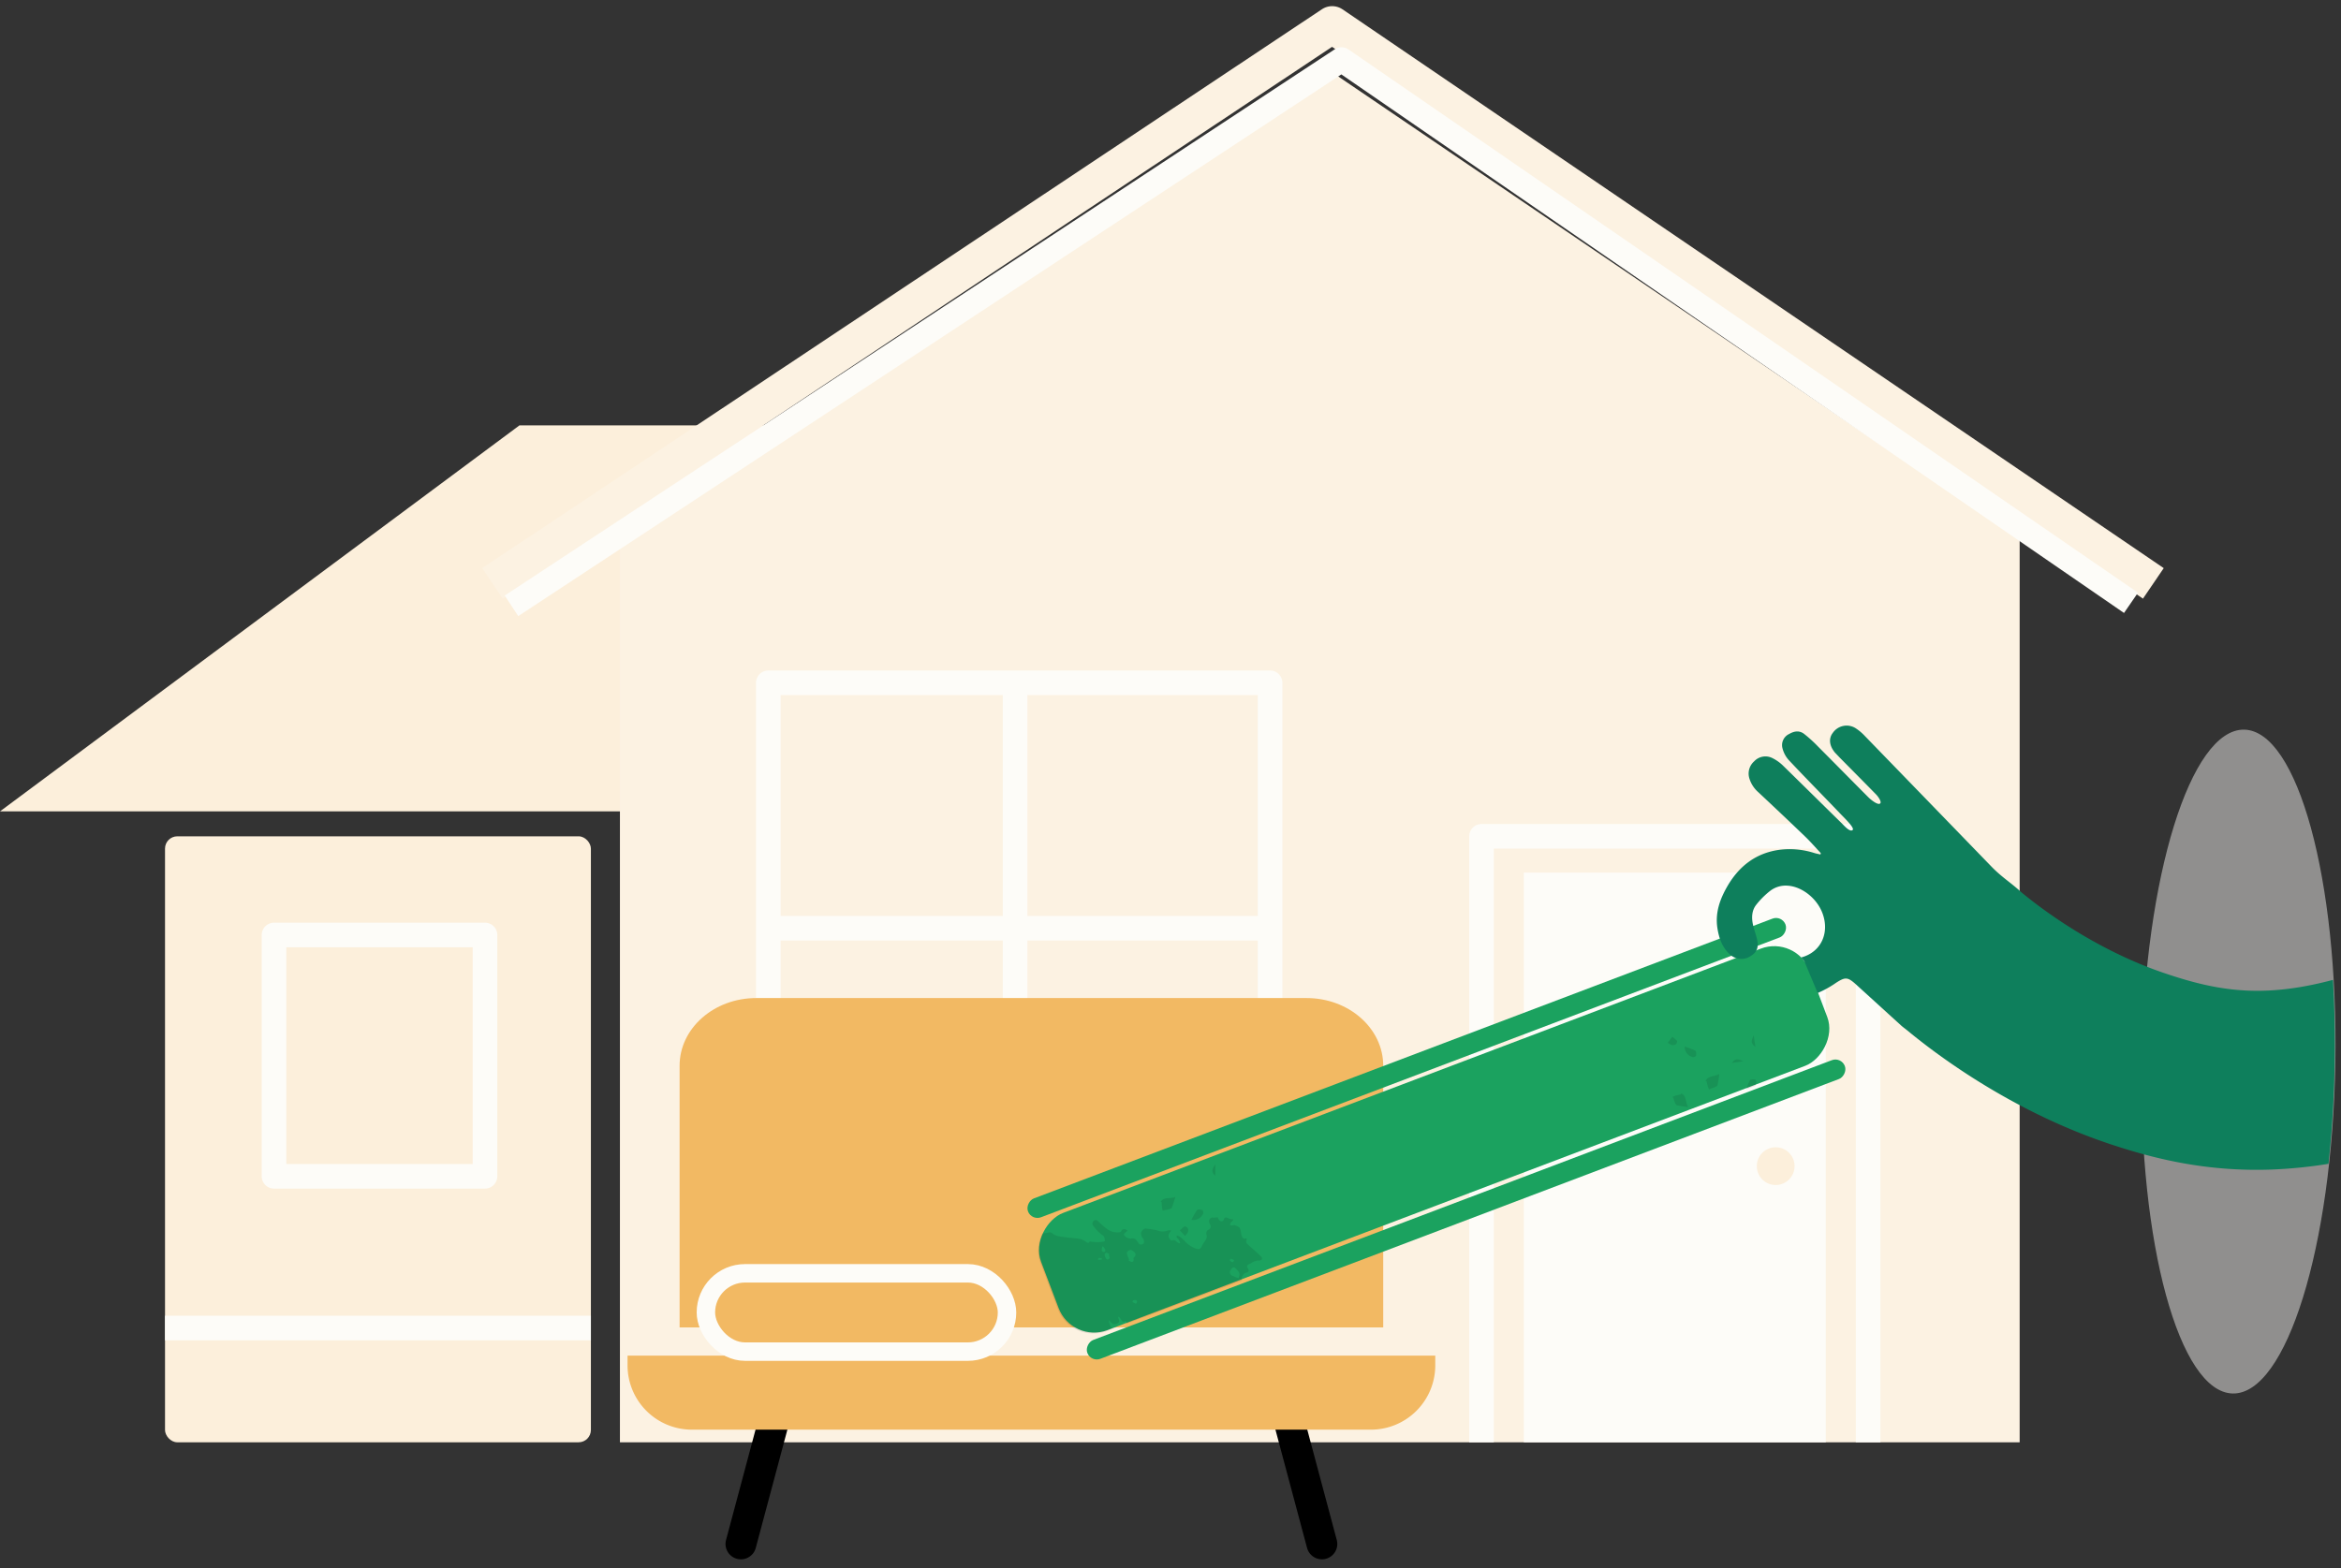
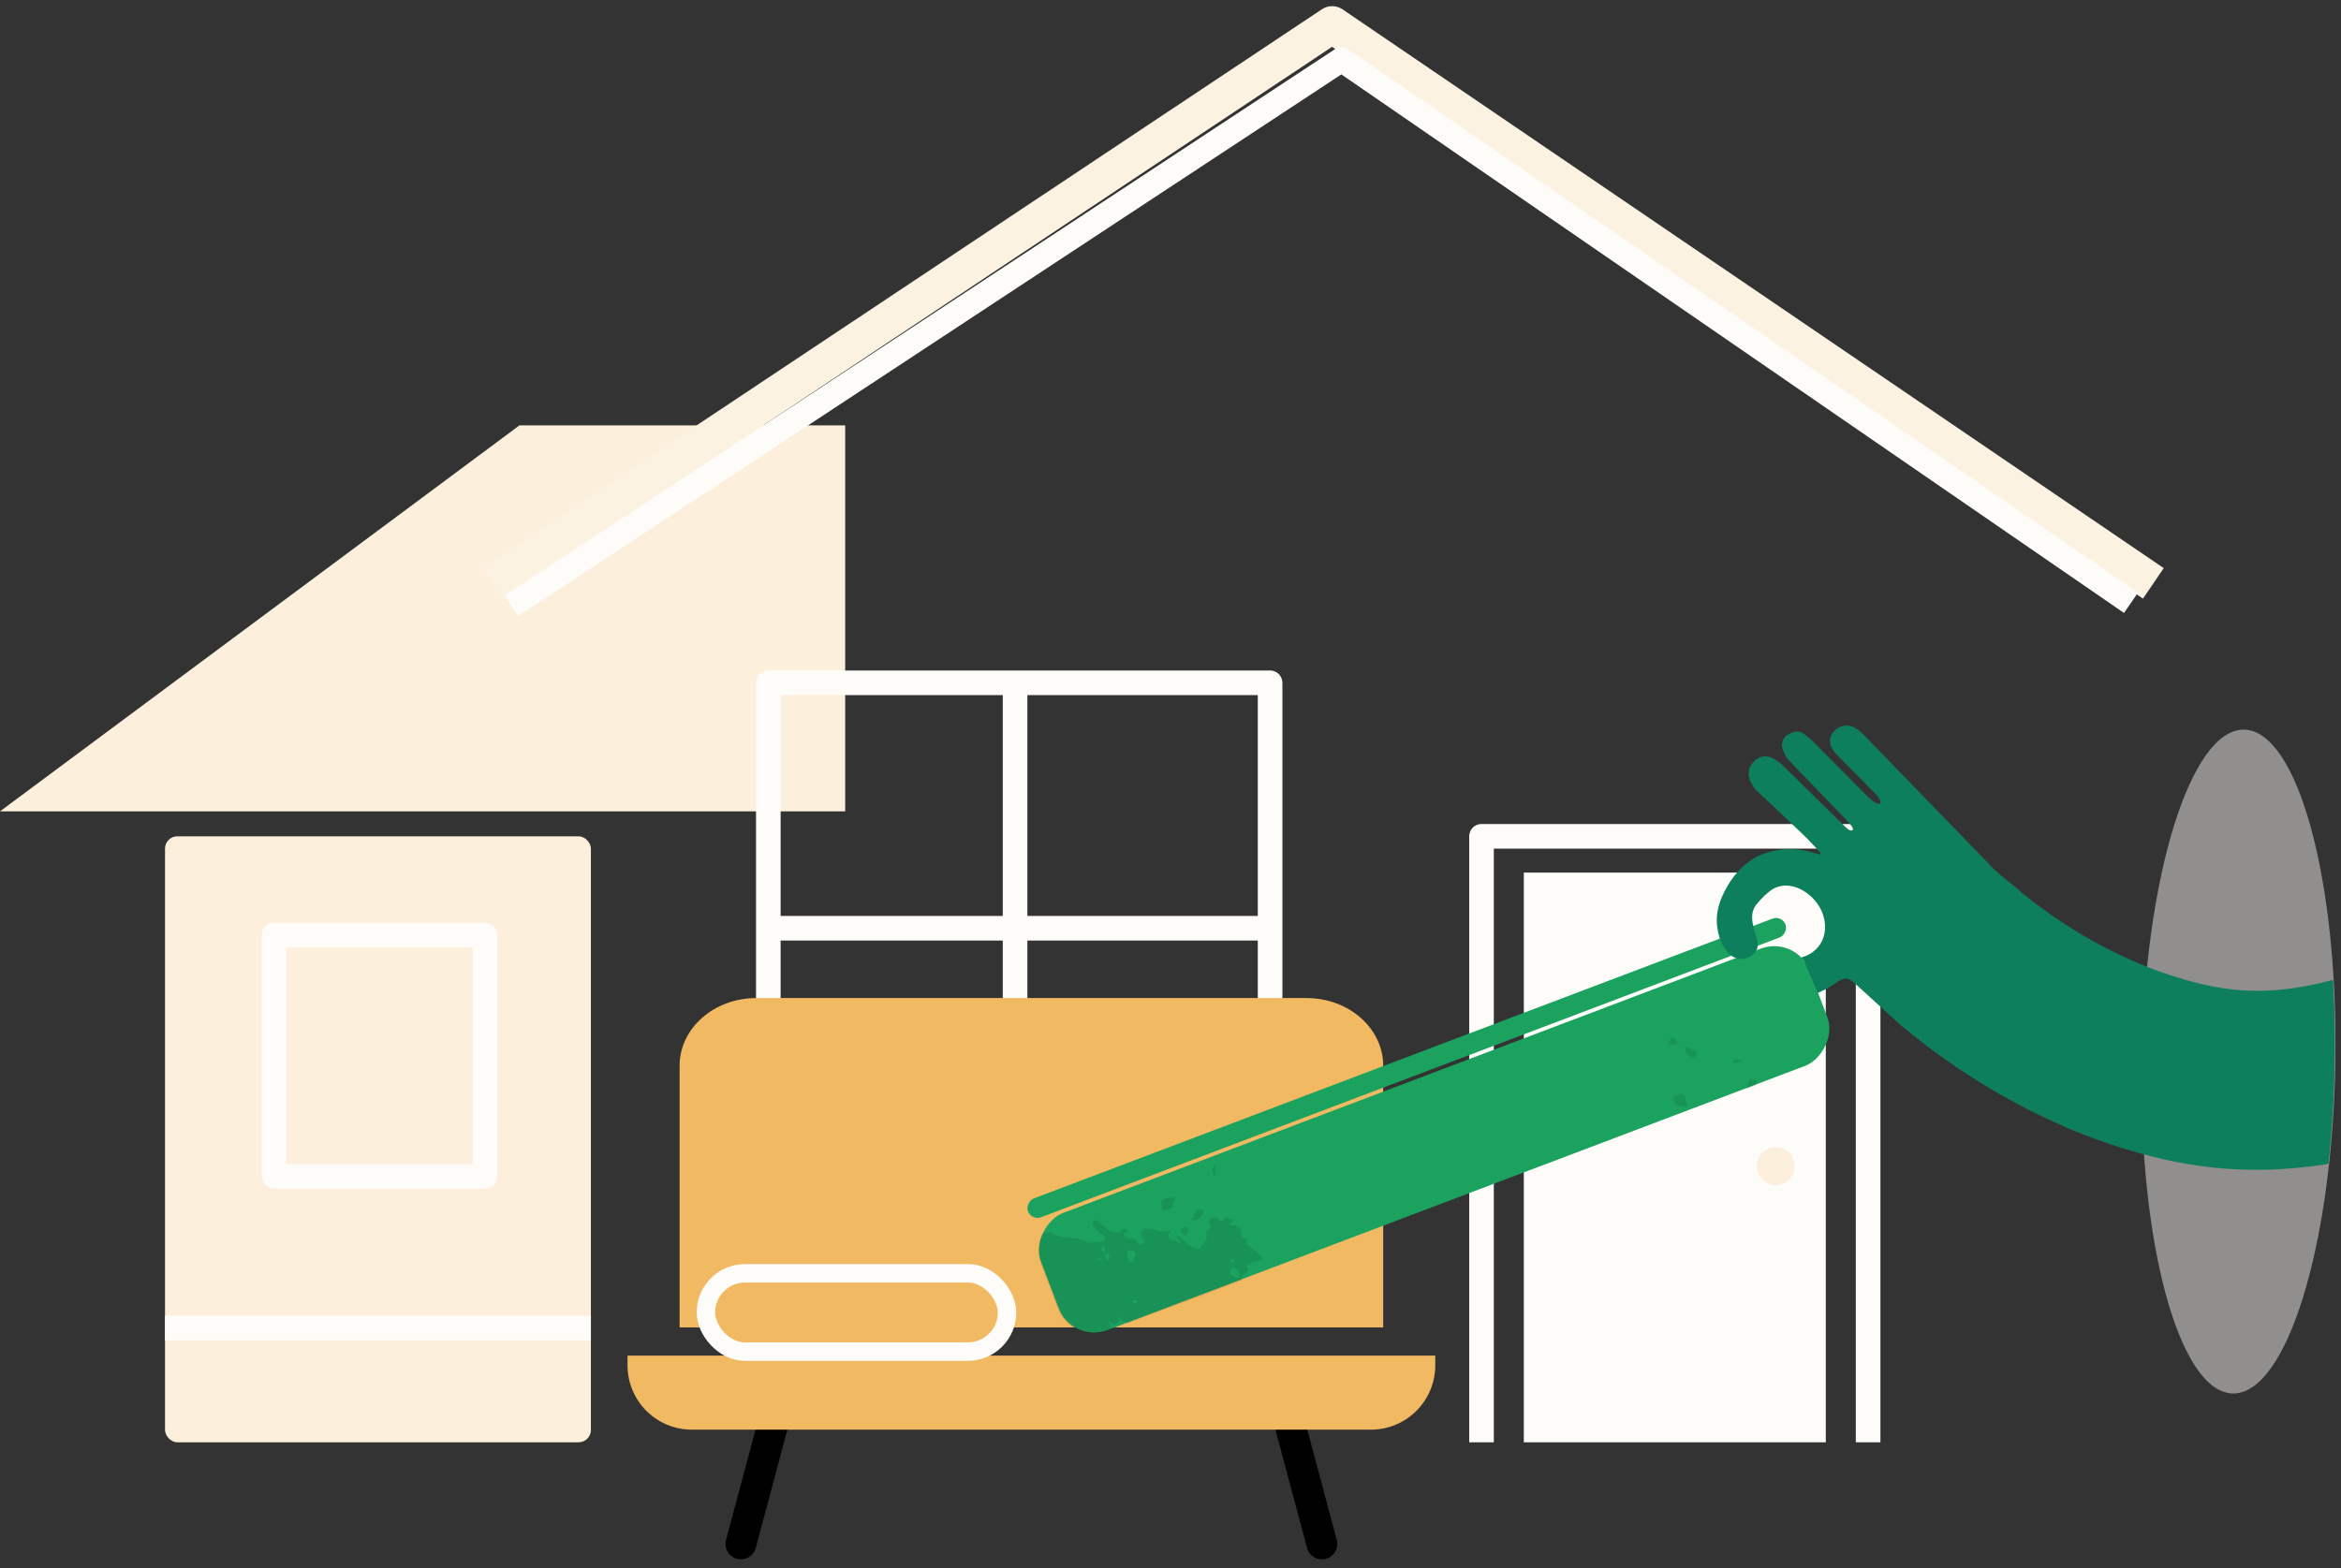
<svg xmlns="http://www.w3.org/2000/svg" width="761" height="510" viewBox="0 0 761 510">
  <rect x="0" y="0" width="761" height="510" fill="#333333" stroke="none" />
  <defs>
    <clipPath id="clip-path">
      <rect id="Rectangle_6943" data-name="Rectangle 6943" width="40.883" height="268.061" rx="12.368" transform="matrix(0.937, 0.349, -0.349, 0.937, 93.536, 0)" fill="none" />
    </clipPath>
    <clipPath id="clip-path-2">
      <path id="Union_57" data-name="Union 57" d="M176.9,223.826c-5.934-1.146-11.335-7.954-15.775-18.867l-10.689-12.785L147.5,149.862,68.648,121.3,0,97.606s3.625-62.392,3.625-63.2S48.213-30.453,48.213-30.453l132.2,38.075-.011.708a9.459,9.459,0,0,1,1.894-.158c17.388.3,30.641,48.864,29.6,108.463S195.92,224.3,178.532,224a9.425,9.425,0,0,1-1.338-.119l0,.291Z" transform="translate(2672.217 6837.077)" fill="#412727" />
    </clipPath>
    <clipPath id="clip-path-3">
      <path id="Path_2464" data-name="Path 2464" d="M35.932,92.111,31.025,79.173l-1.418-1.6-.867-.76L16.72,76.61l-5.93,2.83L1.97,76.61,0,58.68,15.58,42.23l12.53-2.97L11.48,19.04,19.57,3.28,53.39,0l59.6,61.72,36.67,23.39,59.82,2.57v67.81l-77-1.52L83.06,131.22,48.57,102.91Z" transform="translate(-3.12 -3.28)" fill="none" />
    </clipPath>
  </defs>
  <g id="Mattress-illustraion" transform="translate(-7114 -9943)">
    <rect id="Rectangle_7031" data-name="Rectangle 7031" width="761" height="510" transform="translate(7114 9943)" fill="none" />
    <g id="Group_4250" data-name="Group 4250" transform="translate(7114 9951)">
-       <path id="Path_2175" data-name="Path 2175" d="M2636.52,15300.443H2530.628l-168.857,125.509H2636.52Z" transform="translate(-2361.77 -15170.12)" fill="#fcefdb" />
-       <path id="Path_936" data-name="Path 936" d="M460.605,43.463V337.206H5.59V43.463l231.426-151.8Z" transform="translate(195.933 123.786)" fill="#fcf2e2" />
+       <path id="Path_2175" data-name="Path 2175" d="M2636.52,15300.443H2530.628l-168.857,125.509H2636.52" transform="translate(-2361.77 -15170.12)" fill="#fcefdb" />
      <path id="Path_935" data-name="Path 935" d="M10.56,199.363V14.12h98.164V199.363" transform="translate(484.797 261.63)" fill="#fdfcf8" />
      <path id="Path_1926" data-name="Path 1926" d="M173.672,174.593V14.12H10.56V174.593Z" transform="translate(239.203 199.908)" fill="none" stroke="#fdfcf8" stroke-linejoin="round" stroke-width="8" />
      <path id="Path_937" data-name="Path 937" d="M3.57,187.073,276.521,5.37l266.948,181.7" transform="translate(156.531 -5.37)" fill="none" stroke="#fcf2e2" stroke-linejoin="round" stroke-width="12" />
      <path id="Path_2177" data-name="Path 2177" d="M3.57,183,273.39,5.37,530.03,182.023" transform="translate(162.7 6.002)" fill="none" stroke="#fdfcf8" stroke-linejoin="round" stroke-width="8" />
      <path id="Path_2172" data-name="Path 2172" d="M10.56,211.169V14.12H136.237V211.169" transform="translate(471.041 249.824)" fill="none" stroke="#fdfcf8" stroke-linejoin="round" stroke-width="8" />
      <ellipse id="Ellipse_576" data-name="Ellipse 576" cx="6.141" cy="6.141" rx="6.141" ry="6.141" transform="translate(571.091 365.058)" fill="#fcefdb" />
      <path id="Path_2173" data-name="Path 2173" d="M2186.3,16645.822h162.962" transform="translate(-1937.804 -16351.983)" fill="none" stroke="#fdfcf8" stroke-width="8" />
      <path id="Path_2174" data-name="Path 2174" d="M0,0H162.963" transform="translate(329.978 375.318) rotate(-90)" fill="none" stroke="#fdfcf8" stroke-width="8" />
      <rect id="Rectangle_6976" data-name="Rectangle 6976" width="138.442" height="197.05" rx="4" transform="translate(53.642 263.943)" fill="#fcefdb" />
      <path id="Path_2176" data-name="Path 2176" d="M79.146,92.593V14.12H10.56V92.593Z" transform="translate(78.513 281.908)" fill="none" stroke="#fdfcf8" stroke-linejoin="round" stroke-width="8" />
      <path id="Path_2178" data-name="Path 2178" d="M2186.3,16645.822h138.442" transform="translate(-2132.658 -16221.982)" fill="none" stroke="#fdfcf8" stroke-width="8" />
    </g>
    <path id="Path_2292" data-name="Path 2292" d="M107.93,0c59.608,0,107.93,14.1,107.93,31.488S167.538,62.976,107.93,62.976,0,48.879,0,31.488,48.322,0,107.93,0Z" transform="matrix(-0.017, 1, -1, -0.017, 7875, 10180.798)" fill="#eeedeb" opacity="0.5" />
    <g id="Group_4253" data-name="Group 4253" transform="translate(6314 9808.796)">
      <g id="Layer_2" data-name="Layer 2" transform="translate(1004 458.742)">
        <g id="Layer_1" data-name="Layer 1" transform="translate(0 0)">
          <line id="Line_259" data-name="Line 259" y1="43.183" x2="11.54" transform="translate(36.848 134.331)" fill="none" stroke="#000" stroke-linecap="round" stroke-linejoin="round" stroke-width="10" />
          <line id="Line_260" data-name="Line 260" x1="11.54" y1="43.183" transform="translate(214.181 134.331)" fill="none" stroke="#000" stroke-linecap="round" stroke-linejoin="round" stroke-width="10" />
          <path id="Path_1787" data-name="Path 1787" d="M0,163.92V167.1A20.907,20.907,0,0,0,20.907,188H241.662a20.907,20.907,0,0,0,20.907-20.9V163.92Z" transform="translate(0 -47.655)" fill="#f2b963" />
          <path id="Path_1788" data-name="Path 1788" d="M225.063,0H46.186C32.42,0,21.26,9.854,21.26,22.01V107.1H249.99V22.01C249.99,9.854,238.83,0,225.063,0Z" transform="translate(-4.34)" fill="#f2b963" />
        </g>
      </g>
      <g id="Layer_2-2" data-name="Layer 2" transform="translate(1319.535 363.053) rotate(49)">
        <g id="Layer_1-2" data-name="Layer 1" transform="translate(0 0)">
          <rect id="Rectangle_6941" data-name="Rectangle 6941" width="40.759" height="267.247" rx="12.33" transform="matrix(0.938, 0.346, -0.346, 0.938, 99.031, 0.78)" fill="#1ba25f" />
          <rect id="Rectangle_6942" data-name="Rectangle 6942" width="6.553" height="263.377" rx="3.276" transform="matrix(0.938, 0.346, -0.346, 0.938, 91.031, 0)" fill="#1ba25f" />
-           <rect id="Rectangle_6964" data-name="Rectangle 6964" width="6.553" height="263.377" rx="3.276" transform="matrix(0.938, 0.346, -0.346, 0.938, 138.424, 15.636)" fill="#1ba25f" />
          <g id="Group_4087" data-name="Group 4087" transform="translate(6.529 0.558)">
            <g id="Group_4081" data-name="Group 4081" transform="translate(0 0)" clip-path="url(#clip-path)">
              <path id="Path_1743" data-name="Path 1743" d="M110.167,29.825l-30.12,81.808L5.825,84.292A6,6,0,0,0,3.66,81.484a3.41,3.41,0,0,1-1.091-1.608A14.134,14.134,0,0,0,.364,74.9a1.517,1.517,0,0,1,.063-2.04c.824-.853,1.665-1.7,2.489-2.54s1.5-1.7,1.137-3.023c-.21-.733.261-1.137.824-1.444.693-.386,1.432-.693,2.1-1.137C8.428,63.781,10.1,63.15,11.1,61.6a2.41,2.41,0,0,0,.324-2.381,1.493,1.493,0,0,1,.182-1.779,24.439,24.439,0,0,1,2.4-1.932.649.649,0,0,1,1.091.568.648.648,0,0,0,.995.568,1.7,1.7,0,0,0,.739-.784c.421-1.137,1.426-1.552,2.4-2.035A3.915,3.915,0,0,0,20.7,52.813c.921-1.273,1.7-2.648,2.569-3.978.358-.568.534-1.313,1.353-1.438,1.5-.239,2.523-1.279,3.6-2.194,1.21-1.034,2.273-2.211,3.524-3.228a5.029,5.029,0,0,1,2.006-1.006c.7-.159,1.2-.233.892-1.063,1.233-.841,3.126-3.154,3.148-3.762a7.037,7.037,0,0,0-.858-.568,1.33,1.33,0,0,0-.8-.182,13.64,13.64,0,0,1-4.546.358,1.137,1.137,0,0,1-1.137-1.137.955.955,0,0,1,.966-1.051,29.322,29.322,0,0,0,3.631-.489A5.587,5.587,0,0,0,38.787,30.6a.71.71,0,0,0,.068-.568c-.358-.614,0-1.029.381-1.387a2.631,2.631,0,0,1,.83-.318v.807c0,.239-.034.762.142.9.6.466,2.393-.307,2.648-1.029.08-.227.375-.4.6-.568a1.438,1.438,0,0,1,.654-.216,8.449,8.449,0,0,1,.926.057c.358,0,.83.148,1.04,0a1.438,1.438,0,0,0,.568-1.1c-.057-.335-.534-.682-.9-.841s-.96-.08-1.381-.261-.96-.489-1.057-.852c-.188-.676-.347-1.512.4-2.04a22.423,22.423,0,0,1,2.66-2.171A4.825,4.825,0,0,0,48.636,18.4c.1-.278.432-.477.756-.807.239,1.677.619,2.091,1.961,2.211a.841.841,0,0,0,.688-.392,1.1,1.1,0,0,1,1.171-.739,3.529,3.529,0,0,0,1.012-.318v-.324A6.16,6.16,0,0,0,53,17.68c-.421,0-.887.279-1.222-.4a3.66,3.66,0,0,1,.96-.472,15.611,15.611,0,0,1,2.893-.3,9.042,9.042,0,0,0,3.063-.926,2.472,2.472,0,0,0,1.068-.79,1.137,1.137,0,0,0,.114-.909,14.6,14.6,0,0,1-.756-2.273A2.273,2.273,0,0,0,57.8,9.775a1.239,1.239,0,0,1-.688-1.495,1.165,1.165,0,0,0-.864-1.489c-1.137-.233-1.756-.722-1.438-1.961a1.136,1.136,0,0,1,.045-.148l.131.1,1.074-1.426a3.114,3.114,0,0,0,.955.25,1.239,1.239,0,0,0,.9-.4,1,1,0,0,0-.068-.892.7.7,0,0,1,.364-1.176A6.151,6.151,0,0,0,59.223.568,5.491,5.491,0,0,0,59.849,0l.222.341a5.524,5.524,0,0,0,.068,1.137c.063.227.341.392.529.568.182-.21.375-.409.54-.625s.233-.489.421-.568A5.359,5.359,0,0,1,63.008.284a1.449,1.449,0,0,1,.875.153c.517.25.995.6,1.506.864.693.347,1.392.614,1.853-.352.034-.063.188-.068.33-.114a2.233,2.233,0,0,0,.352.619,1.137,1.137,0,0,0,.693.369c1.051-.085,2.091-.244,3.137-.369s2.154-.278,3.234-.347a.943.943,0,0,1,.756.4c.1.222-.074.568-.188.858-.068.153-.313.227-.392.375A8.332,8.332,0,0,0,74.556,4.1c-.153.494-.148,1.04-.33,1.517-.273.722-.04,1.171.75,1.25.887.085,1.137.637.693,1.4s.051,2.432.983,2.489a4.406,4.406,0,0,1,3.1,1.858,3.643,3.643,0,0,0,3.143,1.341c2.08-.1,4.16-.233,6.251-.375.784-.057,1.381.057,1.671.943a1.421,1.421,0,0,0,.83.71c.892.3,1.239.773.955,1.648a1.165,1.165,0,0,0,.608,1.534,3.444,3.444,0,0,0,1.7.392,25.227,25.227,0,0,0,2.938-.614.955.955,0,0,1,1.188.659.9.9,0,0,1-.426,1.216c-.307.2-.688.29-.983.5a7.28,7.28,0,0,0-1.819,1.443A4.546,4.546,0,0,1,93.8,23.579c-1.017.438-2.091.9-2.148,2.273a3.211,3.211,0,0,1-.892,2.228.716.716,0,0,0-.182.608.762.762,0,0,0,.568.284c.6-.034,1.2-.148,1.807-.21,1.012-.108,2.029-.244,3.046-.284,1.2-.045,2.432.1,3.626-.04a29.982,29.982,0,0,0,2.984-.784c1.137-.256,2.341-.438,3,.847s1.62,1.25,2.751,1.193A15.7,15.7,0,0,1,110.167,29.825ZM73.1,48.818c.494.409.864.7,1.415.341a6.255,6.255,0,0,0,.995-.625c.568-.568,1.137-.176,1.523.153.193.159.063.733.028,1.137a2.206,2.206,0,0,1-.222.568c-.278.659-.267,1.165.568,1.4.17.051.409.443.358.568a1.29,1.29,0,0,1-.6.511.631.631,0,0,1-.46-.045,1.3,1.3,0,0,0-1.858.631,1.665,1.665,0,0,1-1.978.8,2.03,2.03,0,0,0-.938-.051,1.557,1.557,0,0,1-2.154-1.637c0-.676.108-1.347.148-1.807a13.317,13.317,0,0,0-1.233-1,13.04,13.04,0,0,0-1.375-.676v-.136a7.332,7.332,0,0,1,.08-.784c-.3,0-.71-.085-.864.068a2.967,2.967,0,0,0-.568,1.085c-.1.273,0,.619-.148.887-.188.4-.057.568.267.824a21.3,21.3,0,0,1,1.9,1.887c.108.119.085.386.074.568a5.486,5.486,0,0,1-.176.716,3.472,3.472,0,0,0,.955-.091c.466-.193,1.523.1,1.563.568.068.847,0,1.7,0,2.546-1.91.1-1.921.108-3.279-.983-.347-.278-.608-.358-.955,0-.136.142-.4.148-.568.278a3.2,3.2,0,0,0-.415.568,1.847,1.847,0,0,0,.625.057c1.137-.313,1.523-.165,2.108.83.443.744,2.148.926,2.6.21a1.546,1.546,0,0,1,1.972-.688l.955.3c0-.3.063-.568.074-.824a4.009,4.009,0,0,1,0-.739c.034-.364,0-.852.216-1.04a1.137,1.137,0,0,1,1.057-.108,3.211,3.211,0,0,0,2.222.33,1.374,1.374,0,0,1,1.75,1.137c.273.847,1.057.659,1.642.864s.625-.284.887-.568a1.881,1.881,0,0,1,.9-.421,1.92,1.92,0,0,1,.642.057c-.119-.676-.131-1.222.676-1.284.1,0,.233-.17.25-.278.142-.966.614-1.262,1.557-.915.17.068.489-.261.744-.409-.131-.2-.25-.568-.4-.568-.568-.051-1.21-.3-1.773.273-.8.8-.835.762-1.7,0-.057-.051-.148-.142-.188-.125-.813.33-1.068-.432-1.495-.8-1.137.733-1.4.784-1.7.386a1.637,1.637,0,0,1,.33-2.08c.568-.415.909-.3,1.608.608a2.841,2.841,0,0,1,.568-.733c.261-.176.637-.188.926-.341.119-.063.148-.313.193-.483s0-.4.068-.443c.676-.369.4-.881.222-1.364-.222-.614,0-.938.568-1.137a1.3,1.3,0,0,0,.568-.5,2.58,2.58,0,0,0-.659-.932c-.091-.08-.438.131-.671.216-.415.159-.949.568-1.222.432a1.739,1.739,0,0,1-.71-1.193c-.2-1.341-.506-1.614-1.887-1.415a2.33,2.33,0,0,1-1.989-.568,5.682,5.682,0,0,0-1.4-.875c-.188-.08-.5.136-.762.216.1.222.148.568.313.642a3.03,3.03,0,0,1,1.6,2.148c.415,1.2.722,1.347,2,.983.432-.125.892-.051.824.494a3.41,3.41,0,0,1-.568,1.461c-.477.693-1.1.631-1.671,0a.955.955,0,0,0-.739-.284,2.375,2.375,0,0,1-2.182-.744.676.676,0,0,0-1.029-.091c-.193.153-.261.46-.386.7l.892.2.489.148a1.387,1.387,0,0,1-.193.466,6.37,6.37,0,0,1-.8.523ZM87.037,38.139a3.628,3.628,0,0,0-.693.188,3.979,3.979,0,0,0-.972.568c-.665.631-1.29,1.29-1.9,1.972a1.063,1.063,0,0,0-.313.733,2.637,2.637,0,0,0,.529,1.3c.6.614,1.046,1.176.665,2.08-.04.091.136.364.261.4a.835.835,0,0,0,.568-.091c.091-.045.136-.278.108-.4-.2-1.04-.21-1.029.8-1.222a5.359,5.359,0,0,1,.682-.193c.744-.04.762-.307.438-.909a1.267,1.267,0,0,1,0-1.137,1.3,1.3,0,0,1,1.091-.489c.875.313,1.08-.119,1.534-.762a2.217,2.217,0,0,0-.222-3.262,9.057,9.057,0,0,1-1.046-1.677c-.455.432-.489.75.063,1s.455.671.131,1.074-.727.188-1.137.034a5.736,5.736,0,0,0-1.08-.193ZM67.822,61.082a1.188,1.188,0,0,0-1.625-.108,1.8,1.8,0,0,1-1.7.085,4.689,4.689,0,0,0-1.529-.074l-.04.25a5.906,5.906,0,0,1,1.358.421c.29.159.688.733.625.813-.688.909.063,1.387.494,1.978.136.188.29.494.227.665a.926.926,0,0,1-.568.568c-.2.028-.483-.227-.665-.421a2.33,2.33,0,0,1-.29-.625l-.779.165a3.247,3.247,0,0,1,.04-.4c.08-.29.318-.75.222-.835-.472-.409-.642.119-.9.381-.108.108-.318.119-.472.176.108-.494.386-1.051.233-1.228a1.779,1.779,0,0,0-1.25-.568,1.347,1.347,0,0,1-1.461-.926,1.1,1.1,0,0,0-.83-.54c-.324.028-.619.381-1.057.682.9.7,1.6,1.239,2.273,1.8a.83.83,0,0,1,.278.381c.159.631,1.063.807.978,1.6a1.632,1.632,0,0,0,.671.227,11.067,11.067,0,0,1,2.069.307,7.388,7.388,0,0,0,2.756.438c.978,0,1.245-.665,1.875-1.137-.824-.489-1.222-1.387-2.273-1.193-.307.057-.989-.182-.739-.756.29-.682.529-1.495,1.443-1.7A2.752,2.752,0,0,0,67.822,61.082ZM74.7,65.344a15.184,15.184,0,0,0,.977,1.29.477.477,0,0,0,.46.051c.722-.54,1.438-1.091,2.114-1.7s.7-.568,1.046.188c.261.568.608.767,1.171.426.33-.2.642-.455.983-.642a4.075,4.075,0,0,1,.659-.222l.671-.25c-.1-.182-.193-.375-.313-.568a5.6,5.6,0,0,1-.5-.676c-.324-.744-.864-.915-1.341-.29a1.188,1.188,0,0,1-1.574.415.779.779,0,0,0-1.176.631,1.137,1.137,0,0,1-.693.608A22.734,22.734,0,0,1,74.7,65.344ZM58.041,52.006a2.8,2.8,0,0,0,.568.449,10.919,10.919,0,0,0,1.586.568.7.7,0,0,0,.608-.256,2.137,2.137,0,0,1,2.95-1.313,4.435,4.435,0,0,0,.671.08c-.216-.9-.193-1.762-.972-2.33-.318-.239-.568-.568-.875-.824-.153-.131-.335-.313-.5-.307s-.318.233-.369.4c-.165.529-.455.6-.966.46a6.821,6.821,0,0,0-1.409-.074l-.04.261c.7.358,1.75.472,1.324,1.648a1.836,1.836,0,0,1-.744,1.051A6.818,6.818,0,0,1,58.041,52.006ZM89.361,29.2a2.682,2.682,0,0,0,.114.642,1.726,1.726,0,0,1-.267,1.938,12.752,12.752,0,0,0-1.051,2.842c0,.057.119.165.142.188.619-.716,1.21-1.392,1.784-2.063,1.006.648,1.017.642,1.472-.4.091-.216.29-.386.375-.6s.182-.506.091-.659a4.262,4.262,0,0,0-2.66-1.881Zm-5.956-7.791.136-.142c.466.3.949.449,1.1-.261.17-.8.33-1.495,1.222-1.853.455-.182.511-1.068.2-1.233s-1.7.227-1.784.654c-.136.568-.426.71-.966.6A4.336,4.336,0,0,0,82.3,19.1a.608.608,0,0,0-.455.2.62.62,0,0,0,.136.477,10.06,10.06,0,0,0,.716.824ZM47.477,34.127l.028.347c.4-.159.9-.222,1.137-.506.352-.375.085-.767-.324-1.034-.125-.08-.318-.222-.313-.324.045-1.392-.835-1.449-1.824-1.25-.324.063-.807.3-.858.54-.119.511-.4,1.193.307,1.54A16.092,16.092,0,0,0,47.477,34.127ZM67.328,68.794a1.256,1.256,0,0,0-1.813-.841,1.2,1.2,0,0,1-1.625-.5,3.006,3.006,0,0,0-.733-.568,4.83,4.83,0,0,0-.779,1.182c-.125.392.148.568.631.432a6.561,6.561,0,0,1,1.347-.119l-.1,1.245c.87-.222,1.3.324,1.7,1,.085.153.455.142.693.2a1.847,1.847,0,0,0,0-.637c-.421-1.159-.432-1.154.659-1.409ZM73.965,9.849a14.265,14.265,0,0,0-2.057.108c-.148,0-.335.381-.358.6a3.04,3.04,0,0,0,.159.847,1.188,1.188,0,0,0,1.853.807c.273-.153.568-.25.858-.392s.654-.375.983-.568a10.193,10.193,0,0,0-.693-1.006c-.125-.159-.364-.21-.744-.4ZM89.475,18.51a9.5,9.5,0,0,1-1.54-.187c-.511-.153-.767-.108-.727.494a.722.722,0,0,1-.693.881c-.534.045-.568.415-.523.79.04.227.29.619.381.6a1.756,1.756,0,0,0,1.034-.449,2,2,0,0,1,1.83-.989c.233,0,.483-.3.727-.455ZM72.1,84.434a4.251,4.251,0,0,0,.21.892c.176.364.443.989.642.977a5.949,5.949,0,0,0,1.739-.528c.051,0,.068-.307,0-.415a2.427,2.427,0,0,0-2.62-.921ZM60.639,56.586c-.523.637-1.017,1.2-1.461,1.8a2.4,2.4,0,0,0-.227.716,2.546,2.546,0,0,0,.784-.051,6.3,6.3,0,0,0,1.137-.619,11.413,11.413,0,0,0,.9-.7ZM80,19.408l-.2-.887a3.177,3.177,0,0,0-.881.267,2.228,2.228,0,0,0-.7.739c-.119.21-.182.648-.063.75a.864.864,0,0,0,.8.136A6.6,6.6,0,0,0,79.967,19.4ZM41.776,37.838c-.307.165-.767.261-.858.5-.227.614.284.909.756,1.085s1.137.352,1.318-.25C43.288,38.293,42.231,38.452,41.776,37.838Zm38.037,21.1c-.631-.46-1.08-1.108-1.7-.529a1.273,1.273,0,0,0,0,1.25C78.932,60.269,79.137,59.229,79.813,58.939Zm-9.877,4.2a6.456,6.456,0,0,0,1.137.608c.244.068.75,0,.779-.142a1.7,1.7,0,0,0-.062-1.04c-.04-.1-.568-.068-.824,0a6.249,6.249,0,0,0-1.023.574ZM38.685,37.724l-.091.21a5.541,5.541,0,0,0,.75.926.8.8,0,0,0,.7.034.665.665,0,0,0,.313-.568.841.841,0,0,0-.511-.489,7.1,7.1,0,0,0-1.165-.114Zm19.681,4.132a2.341,2.341,0,0,0,.233.5,5.872,5.872,0,0,0,1.21-.489,1.137,1.137,0,0,0-.29-.7c-.563-.33-.841.114-1.154.676ZM63.332,56.91c-.472.222-.87.278-.96.477-.256.568.3.722.642.864.222.091.568-.051.818-.091Zm-2.955,3.075c.455.517.921.71,1.387.273.182-.17.29-.762.176-.858-.852-.693-.983.438-1.591.585Zm12.3,4.751-.034.273c.159.125.324.369.466.352a8.181,8.181,0,0,0,1.2-.29c-.119-.227-.256-.659-.358-.648a7.3,7.3,0,0,0-1.3.313ZM66.742,52.4l-.273-.114c-.2.159-.534.3-.568.483a1.825,1.825,0,0,0,.273.87c0,.034.529-.074.568-.171A5.638,5.638,0,0,0,66.742,52.4Zm3.41-43.811h-.421a4.188,4.188,0,0,0-.79.466c-.04.034.2.568.29.568a1.705,1.705,0,0,0,.938-.307C70.311,9.235,70.186,8.843,70.152,8.587ZM41.674,40.873l-.369-.33a7.088,7.088,0,0,0-.7.779c-.034.057.239.318.369.483ZM67.458,74.289l-.034.443.921.142.051-.614ZM72.9,87.537l.091.511c.33-.074.654-.142.972-.244a1.432,1.432,0,0,0-.051-.381C73.562,87.446,73.238,87.491,72.9,87.537ZM69.015,60.769c.688-.688.637-.949-.21-1.188Z" transform="translate(-17.667 198.958)" opacity="0.1" />
            </g>
            <path id="Path_1744" data-name="Path 1744" d="M.106,4.62C-.462,2.66,1.413,1.824,2.055,0a32.353,32.353,0,0,1,1.91,3.194c.142.324-.239.9-.421,1.347a6.972,6.972,0,0,1-.438.688c-.142.261-.267.534-.4.8a9.523,9.523,0,0,1-.949-.568C1.294,5.143.85,4.8.4,4.467Z" transform="translate(22.259 208.404)" opacity="0.1" />
            <path id="Path_1745" data-name="Path 1745" d="M1.209,4.777A23.6,23.6,0,0,1,0,1.27C-.064.918.652.321,1.141.02c.165-.108.835.239,1.012.54A3.408,3.408,0,0,1,1.209,4.777Z" transform="translate(32.157 204.536)" opacity="0.1" />
            <path id="Path_1746" data-name="Path 1746" d="M0,0C.449,1.33.568,2.779,2.842,2.506" transform="translate(24.814 191.593)" opacity="0.1" />
            <path id="Path_1747" data-name="Path 1747" d="M2.482,2.349.056,2.457a8.934,8.934,0,0,1,0-1.989C.1.24.777-.067,1.084.013,2.124.269,2.425,1.1,2.482,2.349Z" transform="translate(33.448 211.977)" opacity="0.1" />
            <path id="Path_1748" data-name="Path 1748" d="M.966.239c1.847-.858,2.967.847,4.87,1.188A31.381,31.381,0,0,1,2.995,3.819c-.29.2-.926-.085-1.392-.2A6.591,6.591,0,0,1,.852,3.3C.574,3.194.284,3.12,0,3.035c.131-.347.239-.7.392-1.029.239-.511.511-1,.767-1.5Z" transform="translate(105.798 61.973)" opacity="0.1" />
            <path id="Path_1749" data-name="Path 1749" d="M0,1.761A23.975,23.975,0,0,1,3.268.016C3.6-.109,4.313.505,4.683.926c.136.148-.108.864-.369,1.091A3.41,3.41,0,0,1,0,1.761Z" transform="translate(96.04 49.596)" opacity="0.1" />
            <path id="Path_1750" data-name="Path 1750" d="M2.178,0C.94.659-.476,1,.155,3.188" transform="translate(109.979 40.099)" opacity="0.1" />
            <path id="Path_1751" data-name="Path 1751" d="M.494,2.677,0,.3A9.462,9.462,0,0,1,1.966,0c.233,0,.642.631.614.943C2.489,1.989,1.716,2.421.494,2.677Z" transform="translate(91.005 52.011)" opacity="0.1" />
-             <path id="Path_1752" data-name="Path 1752" d="M.239,4.865C-.619,3.018,1.086,1.9,1.427,0A31.389,31.389,0,0,1,3.819,2.842c.193.3-.091.926-.2,1.4a7.03,7.03,0,0,1-.324.744c-.1.278-.176.568-.267.852-.341-.125-.693-.233-1.023-.392C1.495,5.211,1,4.939.5,4.683Z" transform="translate(108.713 48.709)" opacity="0.1" />
-             <path id="Path_1753" data-name="Path 1753" d="M0,0C.659,1.239,1,2.654,3.188,2.029" transform="translate(107.991 32.023)" opacity="0.1" />
            <path id="Path_1754" data-name="Path 1754" d="M2.538,1.375A2.807,2.807,0,0,0,2.016.408C1.794.147,1.078-.1.93.039.51.408-.1,1.119.015,1.454A18.312,18.312,0,0,0,1.481,4.239Z" transform="translate(118.189 41.077)" opacity="0.1" />
          </g>
        </g>
      </g>
      <rect id="Rectangle_6948" data-name="Rectangle 6948" width="97.891" height="25.467" rx="12.734" transform="translate(1029.467 548.249)" fill="#f2b963" stroke="#fdfcf8" stroke-width="6" />
    </g>
    <g id="Mask_Group_288" data-name="Mask Group 288" transform="translate(4988.826 3335.378)" clip-path="url(#clip-path-2)">
      <g id="Layer_2-3" data-name="Layer 2" transform="translate(2669.242 6854.349) rotate(-9)">
        <g id="Layer_1-3" data-name="Layer 1" transform="translate(26.681 -22.323) rotate(7)">
          <g id="Group_4365" data-name="Group 4365" transform="translate(-11.587 16.606)" clip-path="url(#clip-path-3)">
            <path id="Path_2463" data-name="Path 2463" d="M206.69,90.43l-1.45.37c-24,5.94-38.72,3.41-56-3-23.24-8.5-40.95-23.11-46.9-28.43-3.15-3.13-6.15-5.07-9.33-8.59q-19.86-22-39.76-44a15.88,15.88,0,0,0-2.93-2.62,5.47,5.47,0,0,0-7.38,1.31c-1.47,1.77-1.3,4.15.48,6.45.47.52.94,1.05,1.4,1.58,3.81,4.13,7.63,8.26,11.42,12.41.75.81,1.82,2.51,1.32,3-.63.71-2.73-1-3.7-2-5.33-5.72-10.6-11.5-15.93-17.22a43.209,43.209,0,0,0-4.34-4.22c-1.55-1.25-3.22-1-4.86-.12a4,4,0,0,0-2.38,4.22,9,9,0,0,0,1.95,4.22c5.25,6,10.68,11.88,16,17.86,1.46,1.65,4.68,4.9,4,5.6C47.41,38,45.76,36,44.85,35c-6.18-6.49-12.3-13-18.5-19.49A13.4,13.4,0,0,0,23.05,13a5,5,0,0,0-6,.85,5.29,5.29,0,0,0-1.69,5.63,9.7,9.7,0,0,0,2.71,4.44c4.91,4.93,9.77,9.85,14.6,14.83,1.76,1.81,3.35,3.78,5,5.67l-.13.44c-.63-.18-1.29-.32-1.89-.52a26.35,26.35,0,0,0-11.37-1.47c-7.59.77-13.18,4.74-17.22,11.07C4.5,58,2.62,62.42,3.23,67.6c.41,3.4,1.39,6.54,4,8.93a5.45,5.45,0,0,0,6.48.55c2.14-1.21,2.79-2.78,2.25-5.5-.34-1.57-.82-3.06-1.12-4.61-.43-2.32-.27-4.65,1.23-6.45a26.57,26.57,0,0,1,4.64-4.35,8.26,8.26,0,0,1,5.81-1.55c4.74.46,9.52,4.57,11.09,9.58,2,6.35-1,12.26-7.17,13.82-1.92.48-4.06.2-6.1.14-1.21,0-2.4-.44-3.6-.47A5.69,5.69,0,0,0,15,82.56c-.46,2.75.51,4.7,3.42,6.49A16.51,16.51,0,0,0,30.6,91.18a32.37,32.37,0,0,0,10.54-4.44c3.13-1.86,3.88-1.77,6.55.82l14.13,13.79c.61.59,1.34,1.14,1.92,1.65h0c9.75,8.67,33.58,27.84,65.36,39.53,14,5.16,30.54,9.83,51.33,9.83a152,152,0,0,0,25.82-2.3c.76-8.43,1.24-17.26,1.4-26.36C207.85,112.1,207.5,100.92,206.69,90.43Z" transform="translate(-3.12 -3.28)" fill="#0e7f5c" />
          </g>
        </g>
      </g>
    </g>
  </g>
</svg>